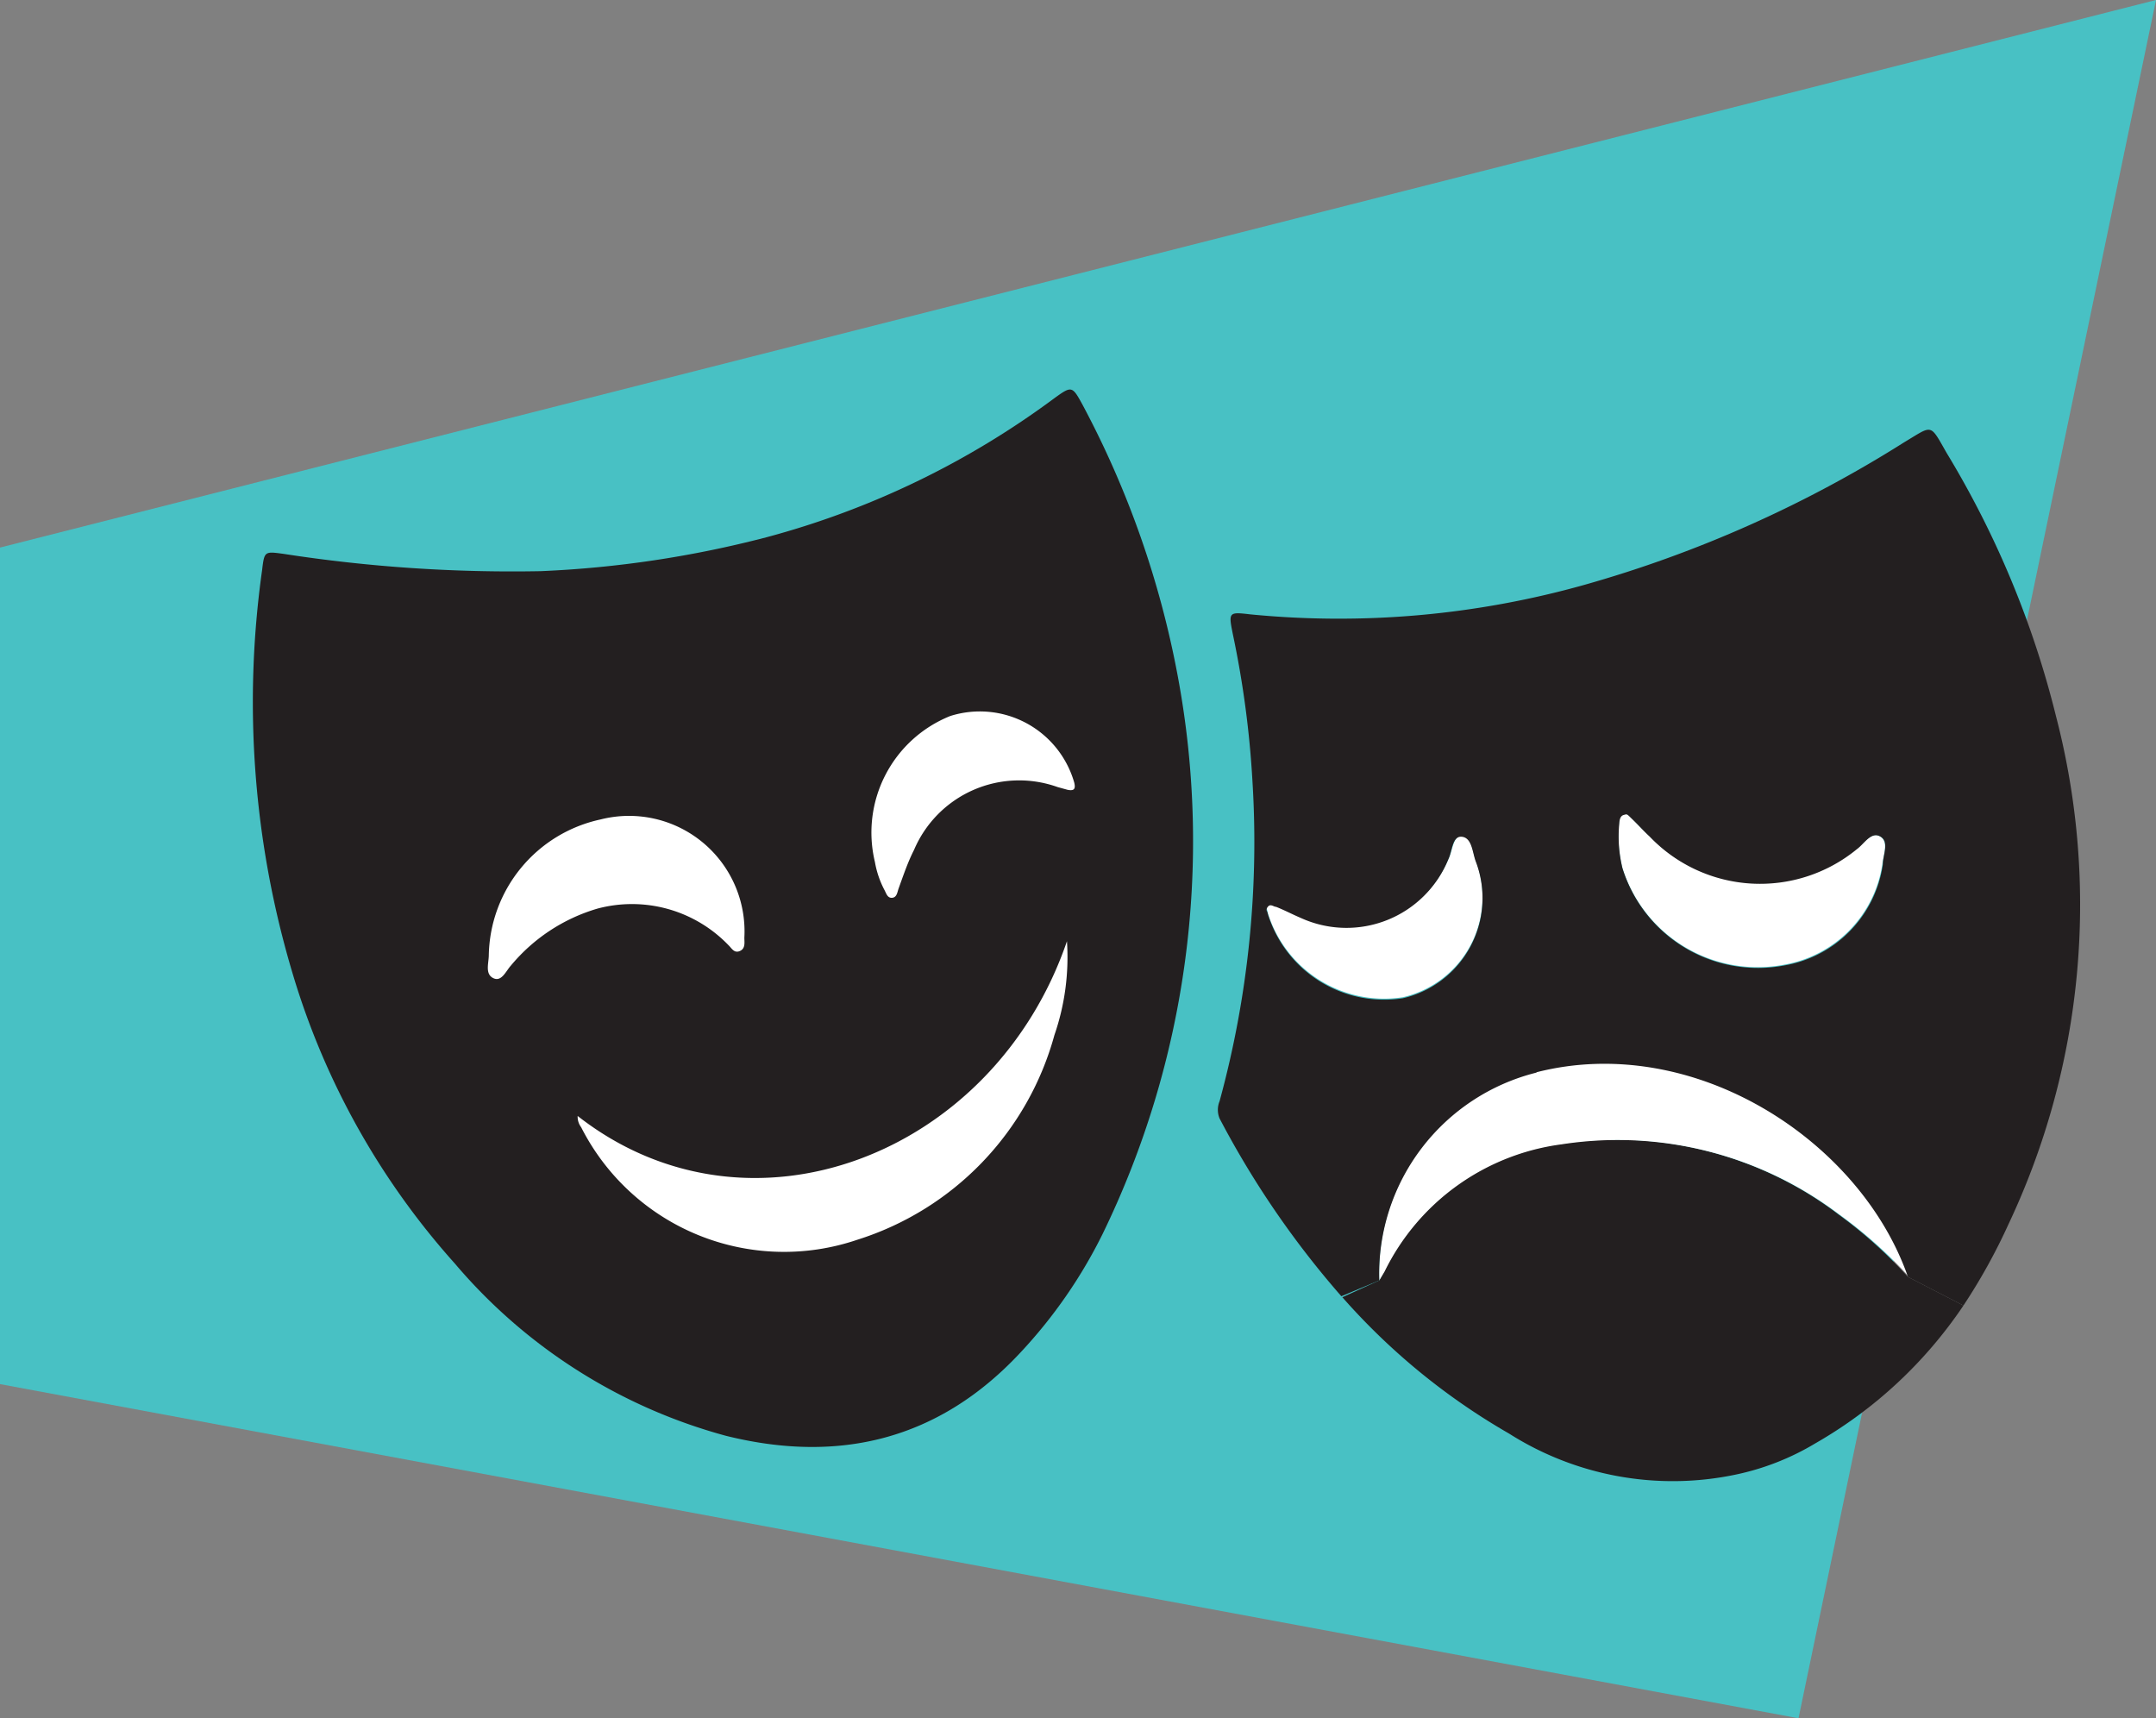
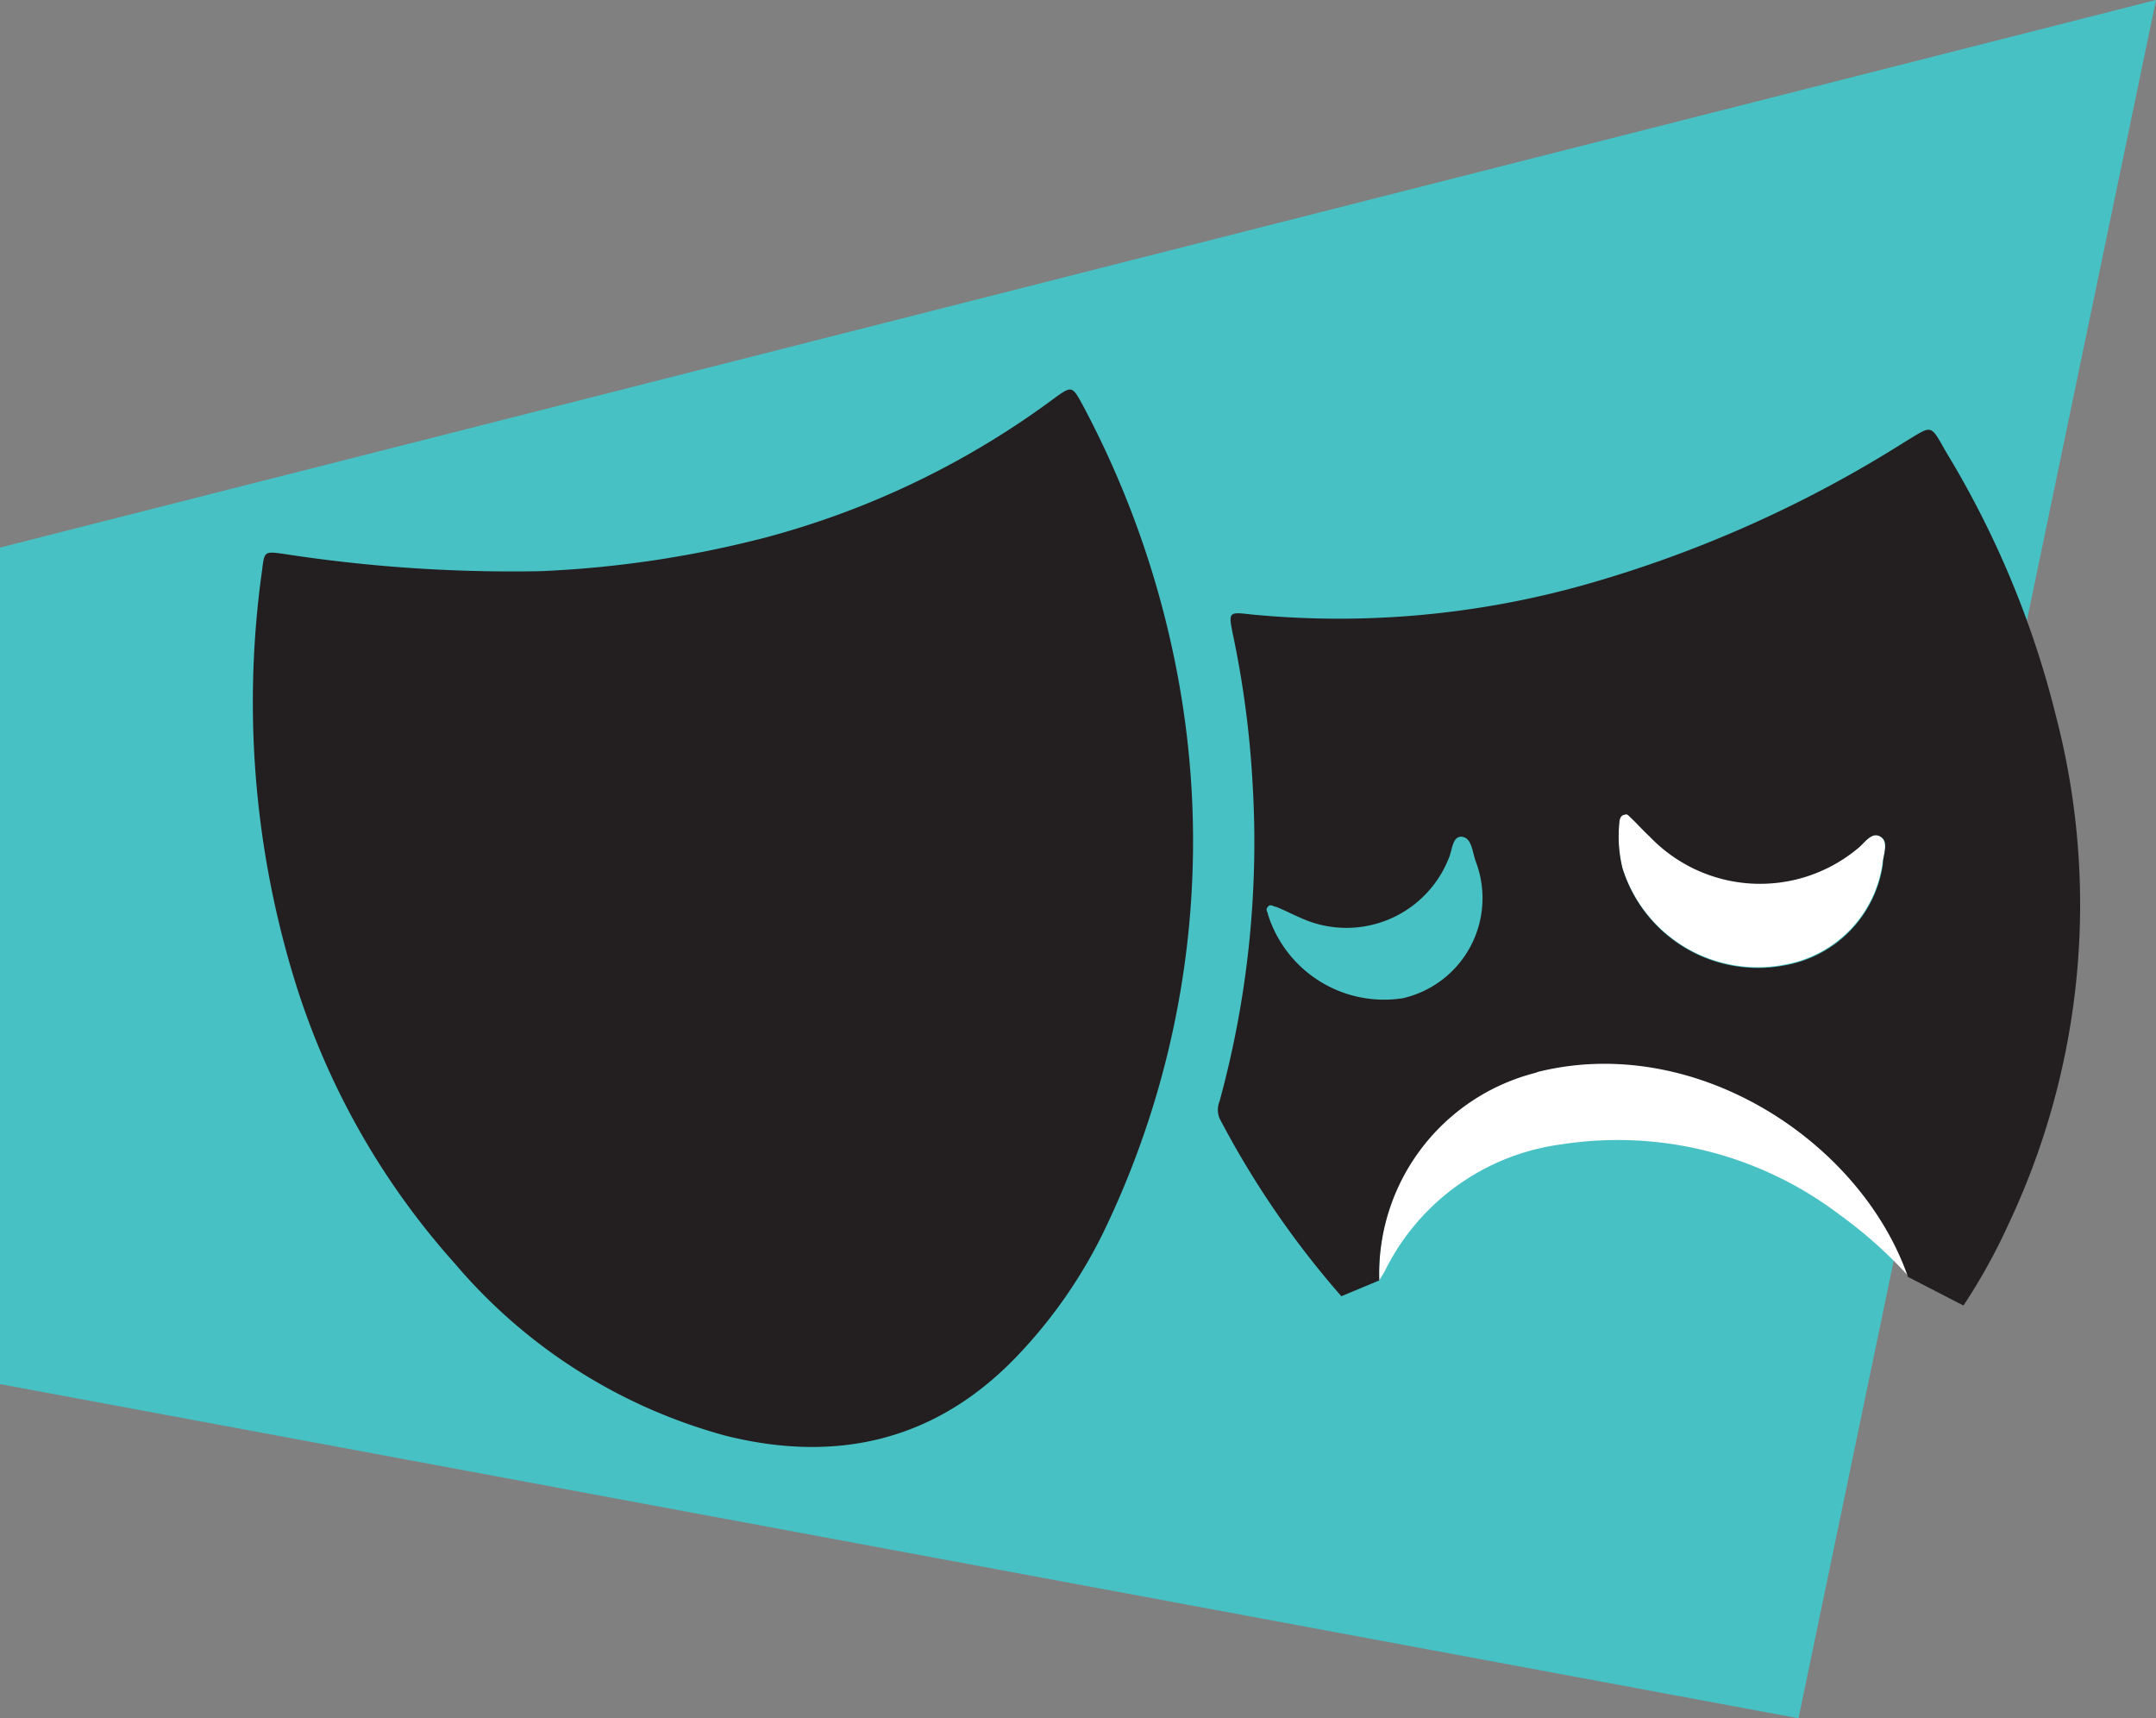
<svg xmlns="http://www.w3.org/2000/svg" id="LES_BADGES" widht="85.88" height="68.44" viewBox="0 0 85.88 68.44">
  <rect x="0" y="0" width="85.88" height="68.44" fill="#808080" stroke="none" />
  <defs>
    <style>.cls-1{fill:#48c1c4;}.cls-2{fill:#231f20;}.cls-3{fill:#fff;}</style>
  </defs>
  <title>once_upon_a_time</title>
  <g id="drama">
    <polygon class="cls-1" points="71.64 68.44 0 55.13 0 21.81 85.88 0 71.64 68.44" />
    <path class="cls-2" d="M46.91,26.91a35.76,35.76,0,0,1-3,22.26,19.62,19.62,0,0,1-3.26,4.7c-3.24,3.48-7.22,4.44-11.73,3.32a21.53,21.53,0,0,1-10.8-6.86,30.22,30.22,0,0,1-6.46-11.54,37.69,37.69,0,0,1-1.22-16.08c.09-.76.1-.75.85-.65a59.56,59.56,0,0,0,10.24.69,42.71,42.71,0,0,0,9-1.35A33.92,33.92,0,0,0,42,15.86c.69-.5.71-.49,1.12.26A37.54,37.54,0,0,1,46.91,26.91Z" transform="translate(0)" />
-     <path class="cls-3" d="M42.5,37.49A9.5,9.5,0,0,1,42,41.23a11.82,11.82,0,0,1-7.85,8.15,9.06,9.06,0,0,1-11-4.48.69.69,0,0,1-.14-.45C29.85,49.8,39.59,46,42.5,37.49Z" transform="translate(0)" />
-     <path class="cls-3" d="M42.79,31.17c.06.25,0,.34-.26.29l-.4-.11a4.55,4.55,0,0,0-5.72,2.5c-.25.49-.42,1-.62,1.55-.05.15-.07.35-.26.36s-.23-.19-.31-.33a3.78,3.78,0,0,1-.37-1.1,5,5,0,0,1,3-5.81A3.91,3.91,0,0,1,42.79,31.17Z" transform="translate(0)" />
-     <path class="cls-3" d="M29.65,37.35c0,.19.05.43-.18.53s-.33-.12-.45-.23a5.33,5.33,0,0,0-5.22-1.46,7.07,7.07,0,0,0-3.45,2.27c-.2.22-.37.66-.7.5s-.19-.57-.18-.89a5.64,5.64,0,0,1,4.45-5.43A4.6,4.6,0,0,1,29.65,37.35Z" transform="translate(0)" />
-     <path class="cls-2" d="M76,50.86,78.21,52a17.71,17.71,0,0,1-5.9,5.49,10.22,10.22,0,0,1-3.2,1.25,12.17,12.17,0,0,1-9-1.64,26.3,26.3,0,0,1-6.64-5.43L54.94,51l.2-.37a9.18,9.18,0,0,1,7.05-5.07A14.62,14.62,0,0,1,73.27,48.4,17.93,17.93,0,0,1,76,50.86Z" transform="translate(0)" />
    <path class="cls-3" d="M74.88,33.31c.37.21.14.74.1,1.11a4.78,4.78,0,0,1-3.89,4,5.65,5.65,0,0,1-6.47-3.86,5.34,5.34,0,0,1-.13-1.78c0-.14,0-.31.18-.35s.26.09.35.18.44.46.68.68a6.08,6.08,0,0,0,8.26.5C74.24,33.6,74.55,33.11,74.88,33.31Z" transform="translate(0)" />
-     <path class="cls-3" d="M54.94,51a8.27,8.27,0,0,1,6.26-8.32c6.25-1.6,12.89,2.7,14.82,8.15a17.93,17.93,0,0,0-2.76-2.46A14.62,14.62,0,0,0,62.2,45.58a9.18,9.18,0,0,0-7.05,5.07Z" transform="translate(0)" />
-     <path class="cls-3" d="M58.79,34.29a4.09,4.09,0,0,1-2.91,5.43,4.85,4.85,0,0,1-5.38-3.36c0-.09-.09-.19,0-.28s.23,0,.33,0c.33.13.65.3,1,.43a4.38,4.38,0,0,0,5.88-2.33c.16-.32.17-.92.55-.9S58.65,33.93,58.79,34.29Z" transform="translate(0)" />
+     <path class="cls-3" d="M54.94,51a8.27,8.27,0,0,1,6.26-8.32c6.25-1.6,12.89,2.7,14.82,8.15a17.93,17.93,0,0,0-2.76-2.46A14.62,14.62,0,0,0,62.2,45.58a9.18,9.18,0,0,0-7.05,5.07" transform="translate(0)" />
    <path class="cls-2" d="M50.83,36.12c-.1,0-.22-.14-.33,0s0,.19,0,.28a4.85,4.85,0,0,0,5.38,3.36,4.09,4.09,0,0,0,2.91-5.43c-.14-.36-.15-.95-.55-1s-.39.58-.55.9a4.38,4.38,0,0,1-5.88,2.33C51.48,36.42,51.16,36.25,50.83,36.12Zm10.38,6.6A8.27,8.27,0,0,0,54.94,51l-1.51.63a36.31,36.31,0,0,1-4.85-7.08.9.9,0,0,1,0-.69,39.14,39.14,0,0,0,1.31-12.73,39,39,0,0,0-.78-5.86c-.18-.89-.17-.9.69-.8a36.17,36.17,0,0,0,13.33-1.18,48.54,48.54,0,0,0,12.73-5.68c1.14-.68,1-.76,1.68.43a37.63,37.63,0,0,1,4.36,10.5A29.81,29.81,0,0,1,80,48.77,23.39,23.39,0,0,1,78.21,52L76,50.86C74.1,45.41,67.46,41.11,61.2,42.71ZM75,34.43c0-.38.27-.9-.1-1.11s-.64.29-.93.5a6.08,6.08,0,0,1-8.26-.5c-.24-.22-.44-.45-.68-.68s-.2-.22-.35-.18-.17.21-.18.35a5.34,5.34,0,0,0,.13,1.78,5.65,5.65,0,0,0,6.47,3.86A4.78,4.78,0,0,0,75,34.43Z" transform="translate(0)" />
  </g>
</svg>